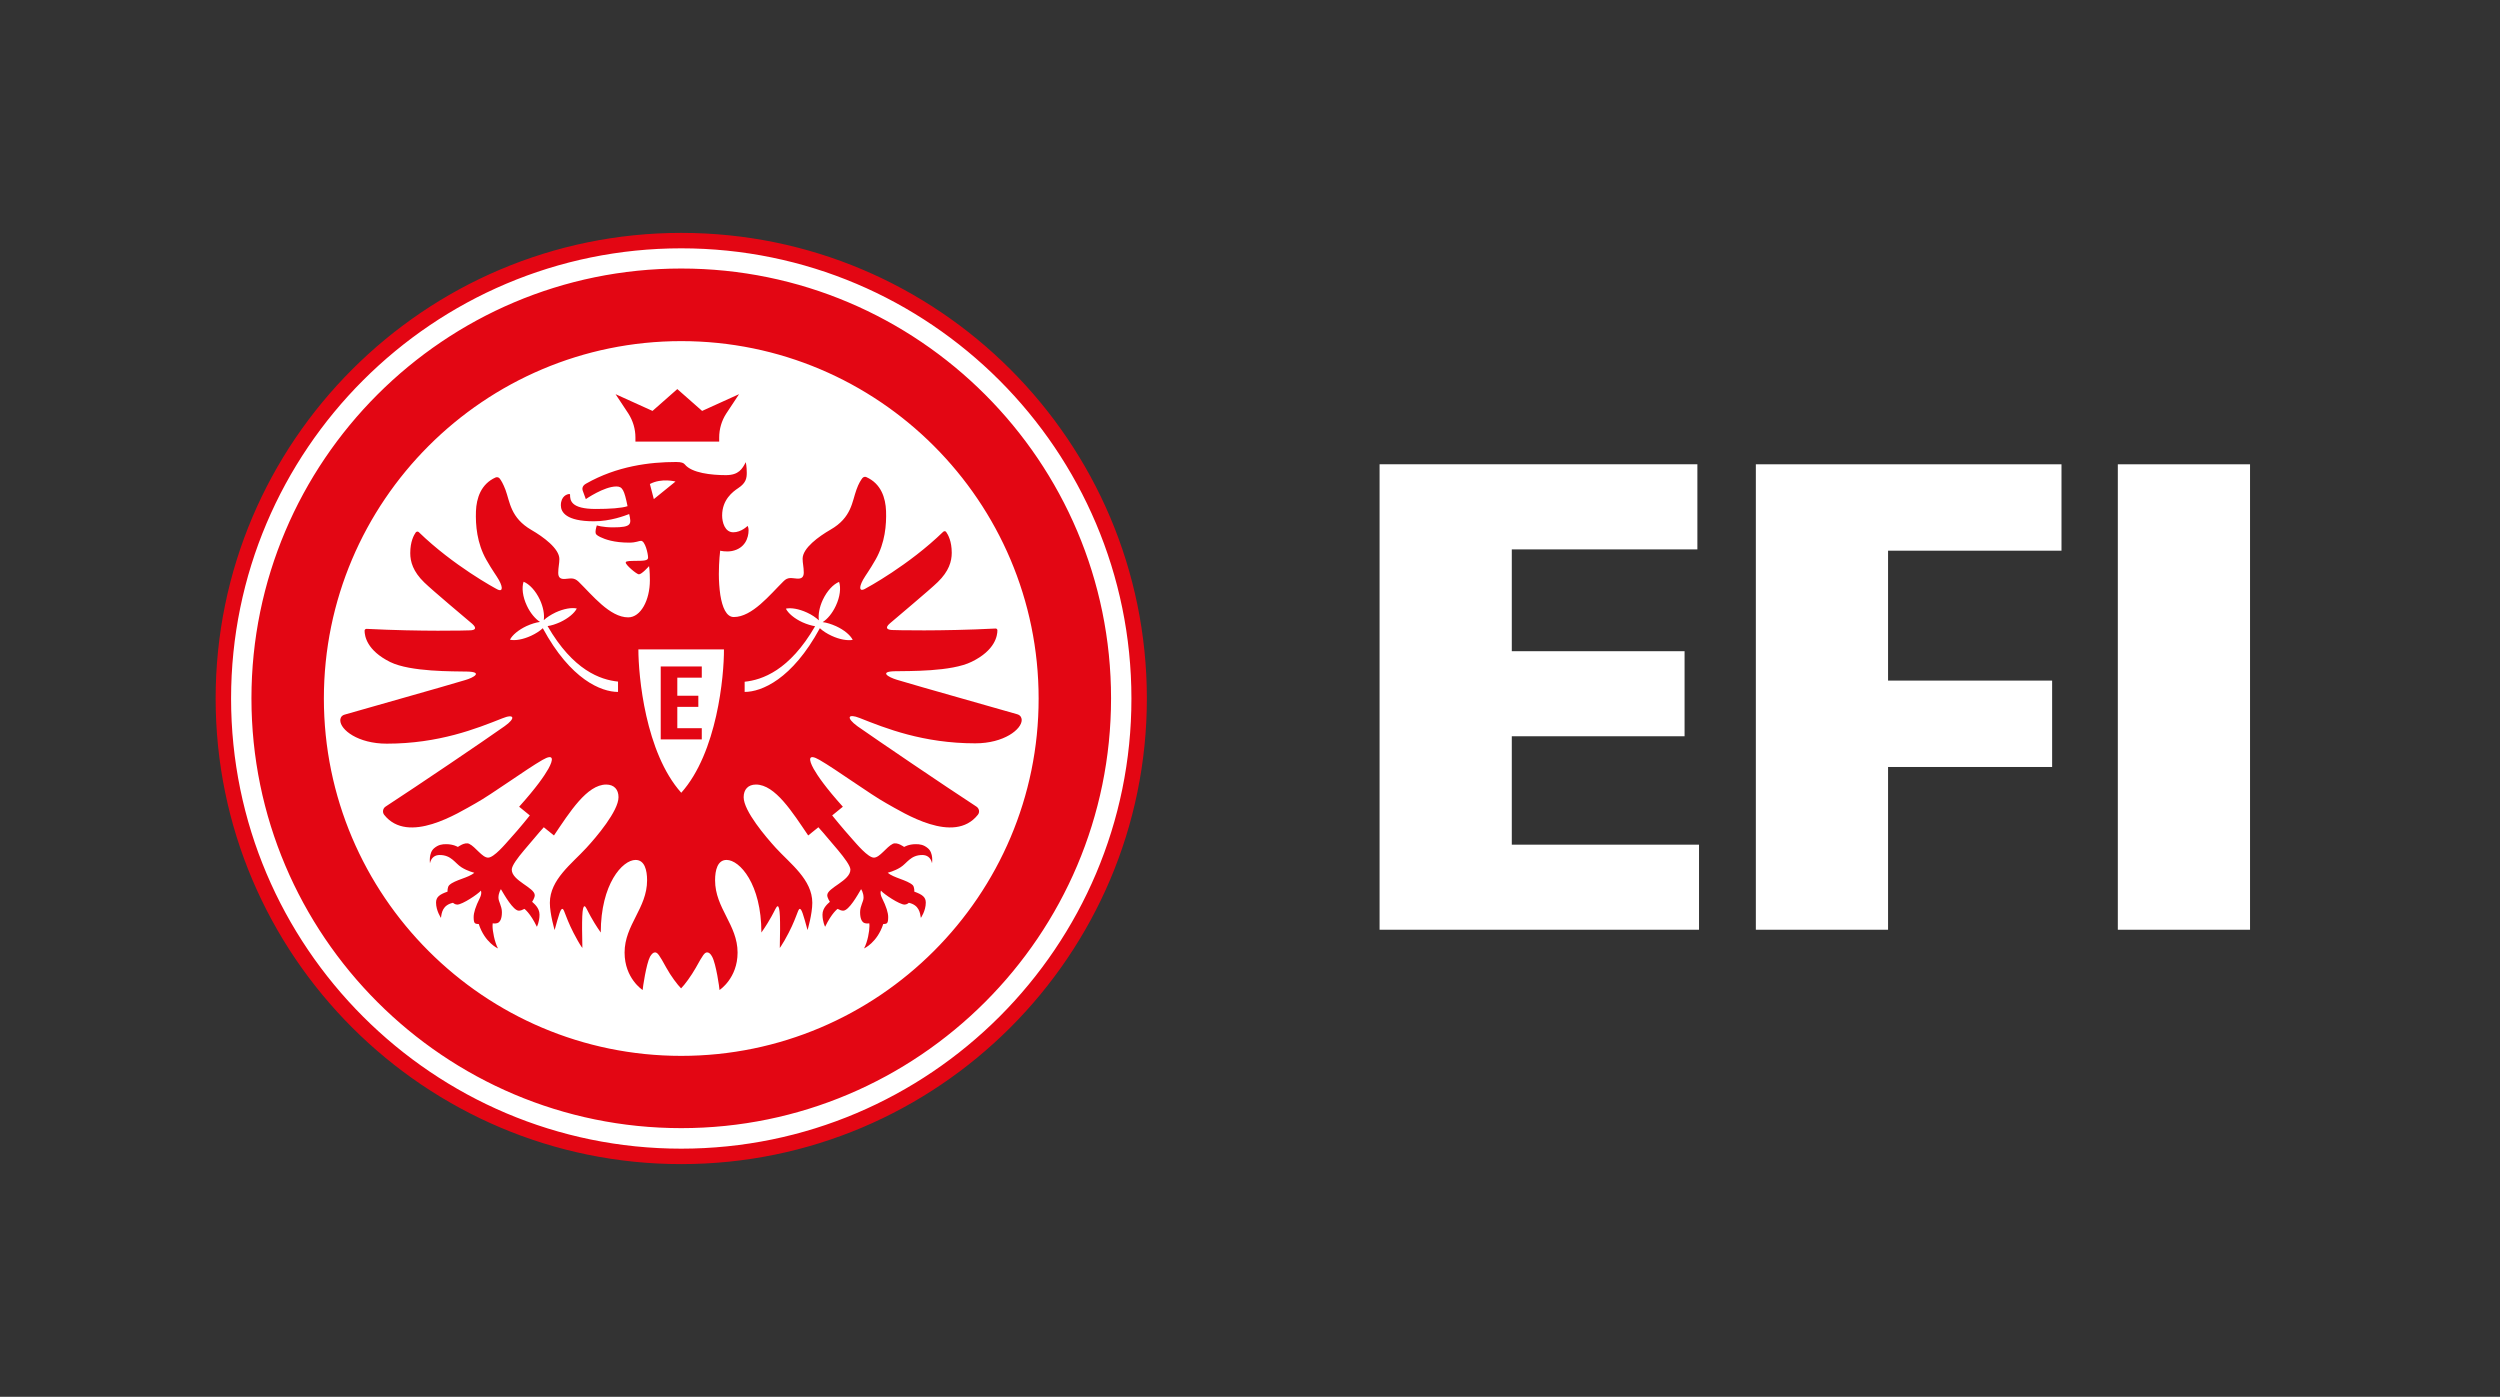
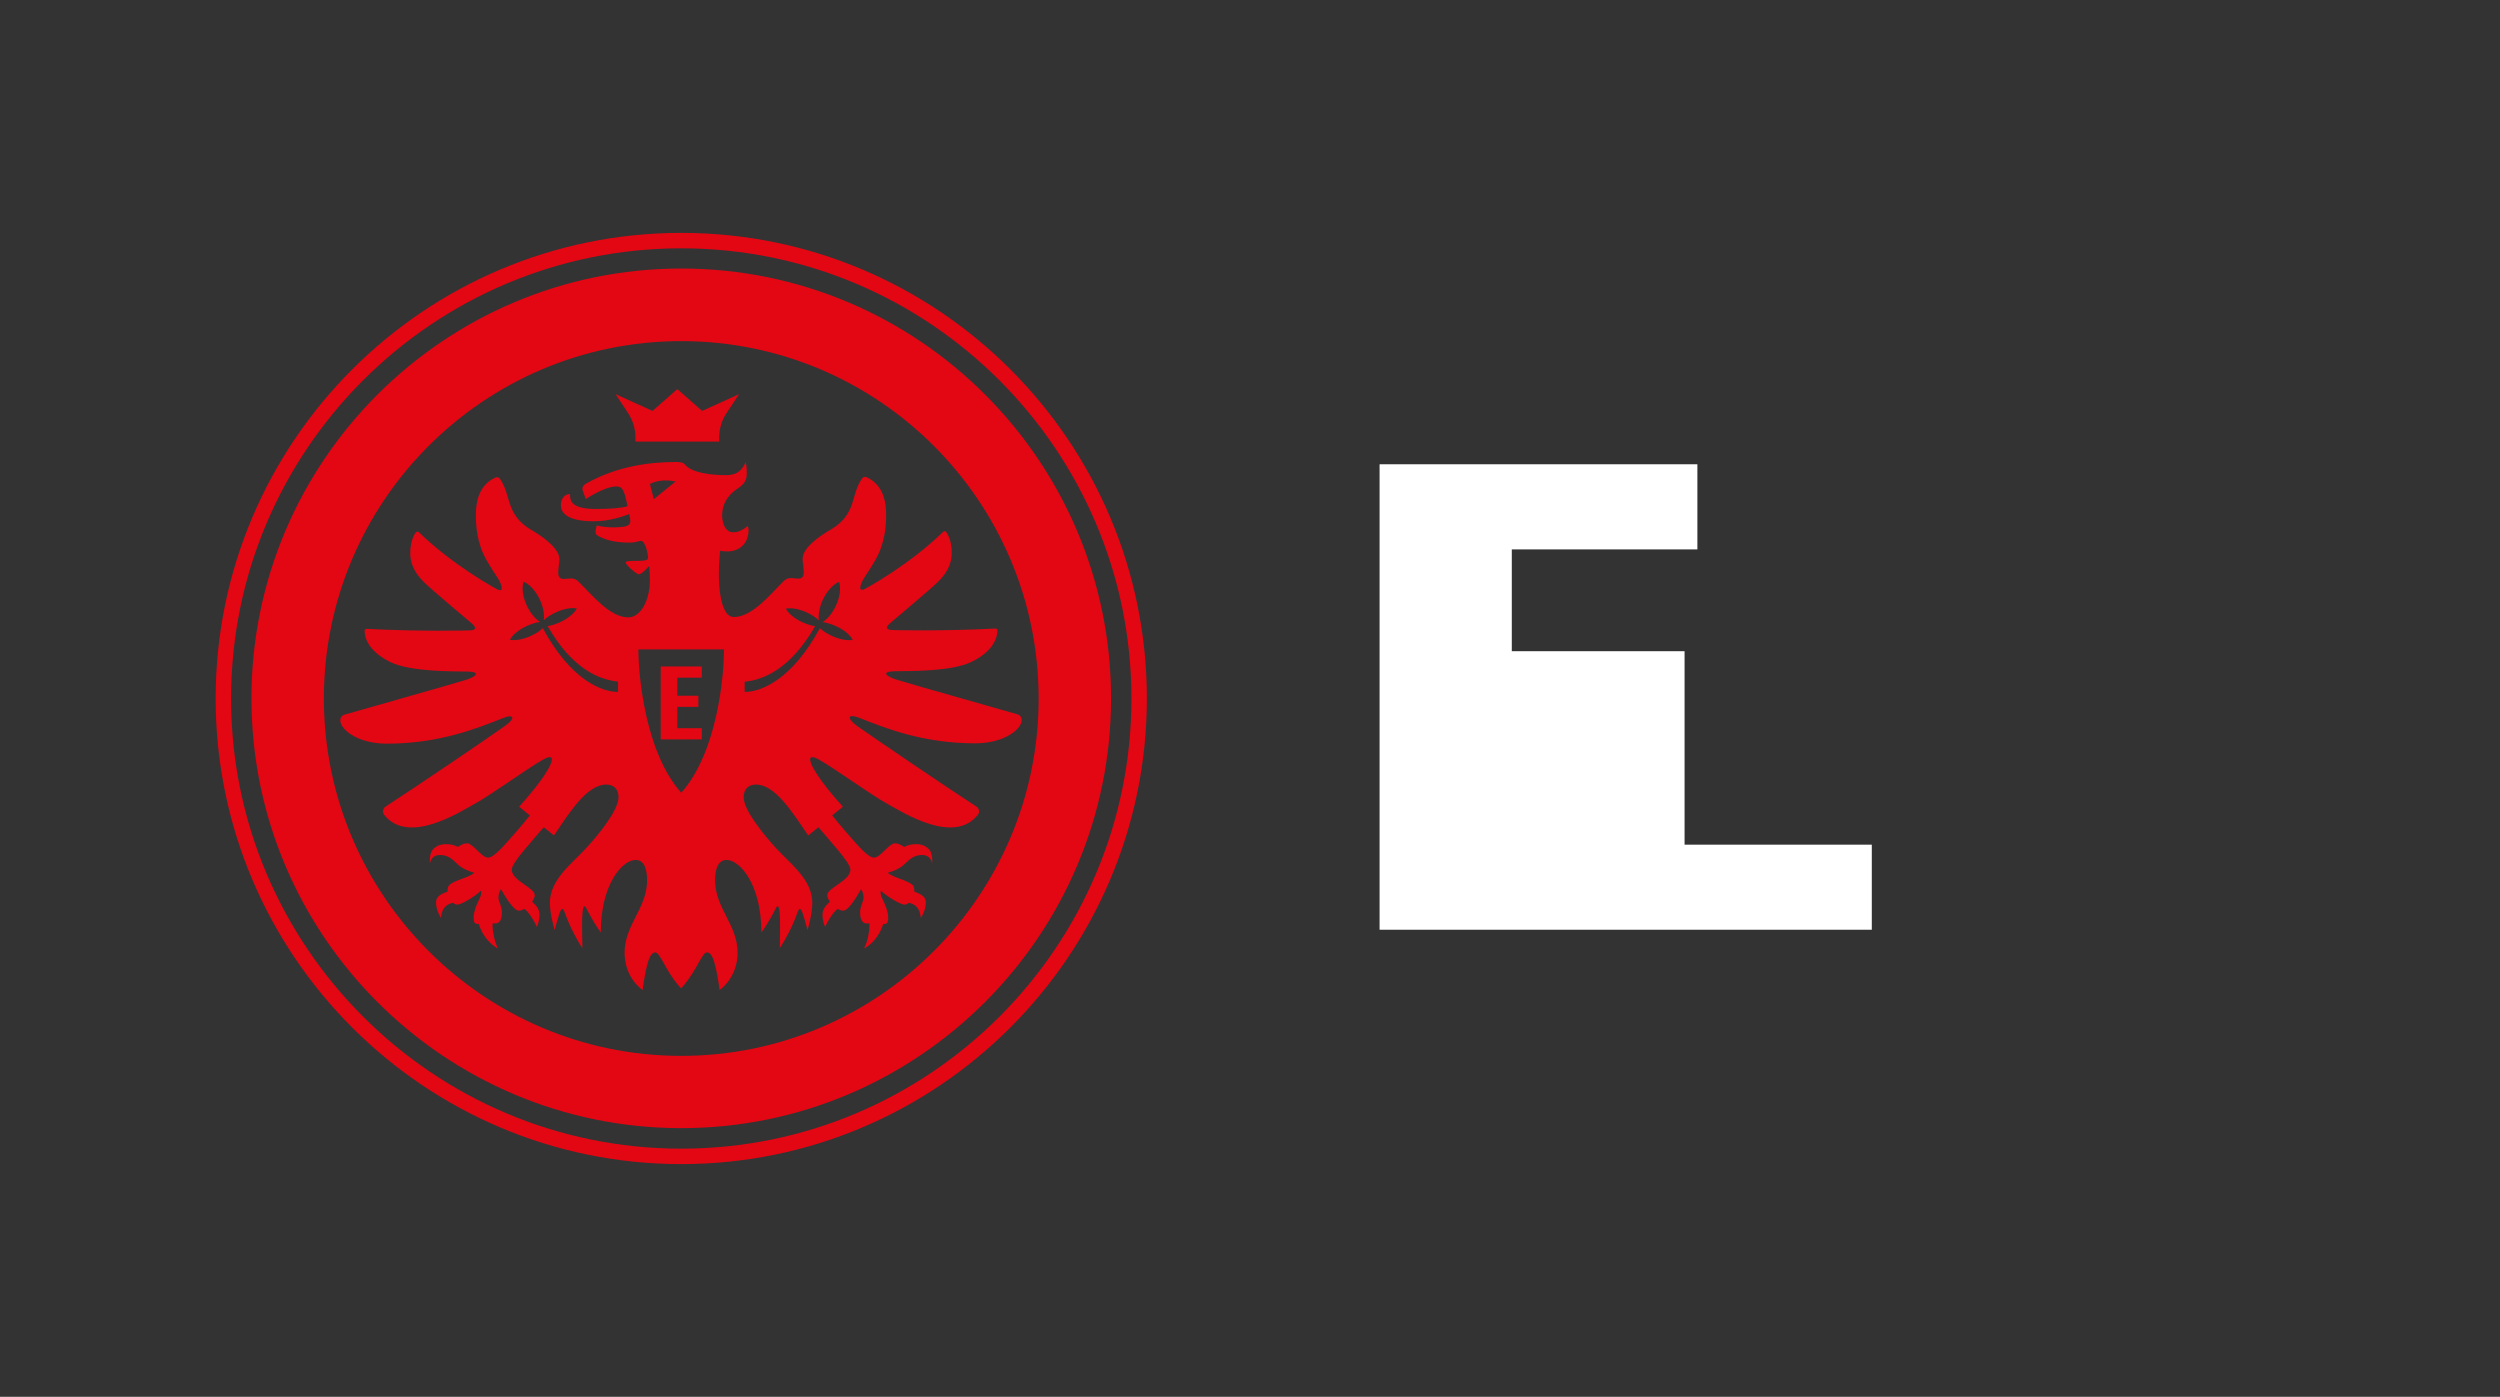
<svg xmlns="http://www.w3.org/2000/svg" version="1.1" x="0px" y="0px" viewBox="0 0 1522.2 850.5" style="enable-background:new 0 0 1522.2 850.5;" xml:space="preserve">
  <rect x="0" y="0" width="1522.2" height="850.5" fill="#333333" stroke="none" />
  <style type="text/css">
	.st0{display:none;}
	.st1{display:inline;}
	.st2{fill:#FFFFFF;}
	.st3{fill:#E30613;}
</style>
  <g id="Hintergrund" class="st0">
-     <rect y="0" class="st1" width="1522.2" height="850.5" />
-   </g>
+     </g>
  <g id="Logo">
    <g>
      <g>
-         <path class="st2" d="M696.6,425.2c0,155.6-126.1,281.7-281.7,281.7S133.1,580.8,133.1,425.2s126.1-281.7,281.7-281.7     S696.6,269.6,696.6,425.2" />
        <path class="st3" d="M414.8,141.8c-156.3,0-283.5,127.2-283.5,283.5c0,156.3,127.2,283.5,283.5,283.5     c156.3,0,283.5-127.2,283.5-283.5C698.3,268.9,571.2,141.8,414.8,141.8z M414.8,699.4c-151.1,0-274.1-123-274.1-274.1     c0-151.2,123-274.1,274.1-274.1c151.2,0,274.1,123,274.1,274.1C689,576.4,566,699.4,414.8,699.4z M414.8,163.5     c-144.3,0-261.7,117.4-261.7,261.7c0,144.3,117.4,261.7,261.7,261.7c144.3,0,261.7-117.4,261.7-261.7     C676.5,280.9,559.2,163.5,414.8,163.5z M414.8,642.9c-120,0-217.6-97.6-217.6-217.6c0-120,97.6-217.6,217.6-217.6     c120,0,217.6,97.6,217.6,217.6C632.5,545.2,534.8,642.9,414.8,642.9z M450,240c0,0-4,6-7.8,11.8c-2.8,4.3-4.3,9.4-4.3,14.6v2.5     h-51v-2.5c0-5.2-1.5-10.2-4.3-14.6c-3.8-5.8-7.8-11.8-7.8-11.8l22.5,10.2l15.1-13.3l15.1,13.3L450,240z M402.3,450.4v-44.6h25     v6.8h-14.9v11h12.8v6.8h-12.8v13h14.9v6.8H402.3z M523.5,437.2c15.6,6.2,38.6,15.4,70.3,15.4c17.6,0,28.3-8.6,28.3-14.2     c0-0.8-0.3-2.8-2.7-3.5c-12.3-3.6-59.1-16.7-73.3-21c-5.3-1.6-11-5-1.2-5.2c8.3-0.2,34.4,0.4,46.8-5.8     c14.3-7,15.6-15.9,15.6-19.1c0-0.7-0.6-1.2-1.2-1.1c-33.5,1.7-61.1,1-63,0.9c-3-0.2-4.4-1.3-1.3-4c3.4-3,24.3-20.4,29.2-25.2     c6.8-6.6,8.5-12.6,8.5-17.8c0-7.1-2.2-11-3.4-12.7c-0.4-0.6-1.2-0.6-1.8-0.1c-21,20.4-46.4,34.1-47.9,34.9     c-2.7,1.4-3.8-0.4-0.9-5.7c1.7-3,3.9-5.7,7.7-12.4c5.7-10.1,6.6-21,6.3-29.5c-0.3-7.9-3-16.6-12-20.6c-0.8-0.4-1.8-0.1-2.4,0.6     c-0.9,1.2-2.3,3.3-3.6,7c-2.7,7.3-2.9,17-15.8,24.4c-7.1,4.1-17,11.2-17,17.7c0,2.7,0.7,5.1,0.7,8.4c0,2.8-1.3,3.9-4.1,3.7     c-3.3-0.2-5.5-1.2-8.3,1.7c-8.2,8.1-19,21.7-30.2,21.7c-4.6,0-7-6-8.2-13.4c-0.6-4.1-0.9-8.6-0.9-12.8c0-7.7,0.8-14.2,0.8-14.2     s3.5,0.9,7.2,0.2c8-1.6,10.1-8.1,10.1-12.6c0-1.4-0.4-2.4-0.6-2.7c0,0-3.8,3.9-8.7,3.9c-5.2,0-6.8-6.2-6.8-10.2     c0-9.7,6.5-14.5,9.8-16.7c4.9-3.2,5.2-6.3,5.2-9.4c0-3.8-0.6-6.4-0.6-6.4c-2.1,4-4.2,7.9-12.1,7.9c-8.9,0-20.8-1.3-25-6.5     c-0.7-0.9-2-1.5-5.3-1.5c-16.1,0-36.1,2.5-54.9,13.2c-2.5,1.4-2.3,3.3-2,4.2c0.6,1.8,1.9,5.2,1.9,5.2s11.1-7.7,18.6-7.7     c3.7,0,4.8,2.1,6.8,12c-3.5,1.2-10.9,1.7-19.3,1.7c-15.3,0-15.7-5.3-15.7-8.7c0-0.2-0.1-0.4-0.4-0.4c-1.3,0-5.2,1.2-5.2,6.9     c0,4.1,3.2,9.7,20.1,9.7c10.2,0,18.8-3.4,21.5-4.4c1.4,6.1,1.7,8.1-9.8,8.1c-6.5,0-9.9-1.2-9.9-1.2s-0.8,2.3-0.8,4     c0,1.4,0.7,2,2.9,3.1c2.9,1.4,8.3,3.4,17.6,3.4c4.2,0,5.9-1.1,7.2-1.1c2.5,0,4.3,7.8,4.3,10.2c0,1.9-2.4,2-8.5,2     c-5.1,0-5,0.6-5.1,1c-0.2,1.4,6.7,7.2,8,7.2c1.8,0,6-4.8,6.2-5c0,0,0.5,3,0.5,8.6c0,12.2-5.6,22.6-13.2,22.6     c-11.2,0-21.9-13.6-30.2-21.7c-2.9-2.8-5-1.9-8.3-1.7c-2.8,0.2-4.1-0.9-4.1-3.7c0-3.3,0.7-5.7,0.7-8.4c0-6.4-9.9-13.6-17-17.7     c-12.8-7.4-13.1-17.1-15.8-24.4c-1.4-3.7-2.7-5.9-3.6-7c-0.6-0.7-1.5-0.9-2.4-0.6c-9,4-11.7,12.7-12,20.6     c-0.3,8.5,0.6,19.4,6.3,29.5c3.8,6.7,6,9.4,7.7,12.4c2.9,5.3,1.8,7.1-0.9,5.7c-1.4-0.7-26.9-14.5-47.9-34.9     c-0.5-0.5-1.3-0.4-1.8,0.1c-1.2,1.7-3.4,5.6-3.4,12.7c0,5.2,1.7,11.2,8.5,17.8c4.9,4.8,25.7,22.2,29.2,25.2     c3.1,2.8,1.8,3.9-1.3,4c-1.9,0.1-29.4,0.8-63-0.9c-0.7,0-1.2,0.5-1.2,1.1c0,3.2,1.3,12,15.6,19.1c12.5,6.1,38.5,5.6,46.8,5.8     c9.9,0.2,4.1,3.7-1.2,5.2c-14.2,4.3-61,17.4-73.3,21c-2.5,0.7-2.7,2.7-2.7,3.5c0,5.7,10.7,14.2,28.3,14.2     c31.7,0,54.7-9.2,70.3-15.4c0,0,0,0,0,0c7.3-3,8.5-0.2,1.4,4.8c-13,9.2-52.3,35.8-72.4,48.9c-1.7,1.1-2.1,3.4-0.9,5     c14.6,18.4,45.1-1.1,55.7-7c9.9-5.5,30.6-20.6,40.7-26.4c7.1-4.1,6.7-0.2,3.6,5.4c-2.5,4.4-7.3,11.4-17.8,23.1l6.5,5.3     c0,0-6,7.6-12.3,14.5c-2.5,2.8-9.5,11.2-13.1,11.2c-3.6,0-7.6-6.5-11.5-8.4c-2.7-1.3-6.9,1.9-6.9,1.9s-2.7-1.7-7.1-1.7     c-2.5,0-4.8,0.3-7.4,2.5c-3.4,2.9-2.5,9.1-2.5,9.1c0.8-3.7,3.3-5,5.9-5c7.2,0,9.3,5,13.3,7.5c3.6,2.3,7.8,3.3,7.8,3.3     c-3.4,3.1-11.8,4.3-15.2,7.5c-1.3,1.2-1.1,4-1.1,4c-4.9,1.7-7,3.3-7,6.7c0,4.9,3,9.3,3,9.3c0.4-3.2,1-7.8,7.3-9.2     c0,0,1.2,1.1,2.6,1.1c3.1,0,12.7-6.4,14.4-8.5c0,0,0.8,1.5-0.6,4.4c-2.7,5.4-3.8,9.1-3.8,11.7c0,1.9,0.2,3,0.6,3.5     c0.7,0.9,2.5,0.7,2.5,0.7c3.7,11.4,11.7,14.9,11.7,14.9c-2.1-4.1-3.3-10.5-3.3-13.8c0-0.7,0.1-1.5,0.1-1.5     c1.2,0.2,2.6,0.1,3.4-0.4c1.2-0.8,2.2-2.5,2.2-6.4c0-3.7-2.1-6.4-2.1-8.8c0-3.1,1.5-5.2,1.5-5.2c2,3.4,7.5,13.1,10.9,13.1     c1.1,0,2.1-0.4,3.4-1.1c0,0,3.5,2.4,7.6,10.9c0,0,1.6-3,1.6-7.4c0-4.3-3.6-6.9-4.5-7.8c0,0,1.6-2.4,1.6-4c0-4.7-14-8.8-14-15.6     c0-2.4,3.6-7.2,7.5-11.8c8.6-10.3,12-14,12-14l6.2,5c9.5-14.1,20.1-31,31.8-31c4.8,0,7.5,3,7.5,7.7c0,8.4-13.5,24.3-19.6,30.9     c-8.8,9.6-22.2,19.3-22.2,33.4c0,6.9,2.9,16.6,2.9,16.6c2.6-9.5,3.6-12.9,4.7-12.9c1.4,0,1.9,6.2,9.3,19.2     c1.9,3.4,2.9,4.6,2.9,4.6c-0.4-17.5-0.2-25.4,1.3-25.4c0.8,0,1.6,2.4,3.8,6.3c3.1,5.6,6.1,9.7,6.1,9.7     c0-29.5,13.2-44.2,21.2-44.2c5.5,0,7,6.2,7,12.4c0,17-13.7,27.1-13.7,44c0,15.8,11,22.8,11,22.8c0-1.1,2.2-16,4.5-20.3     c1-1.7,2-2.6,3-2.6c1.6,0,2.6,1.5,6.9,9.3c2.8,5.1,6.8,10.4,9,12.6c2.2-2.2,6.1-7.5,9-12.6c4.3-7.8,5.3-9.3,6.9-9.3     c1.1,0,2.1,0.9,3,2.6c2.4,4.3,4.5,19.2,4.5,20.3c0,0,11-7.1,11-22.8c0-16.9-13.7-27-13.7-44c0-6.2,1.5-12.4,7-12.4     c8,0,21.2,14.7,21.2,44.2c0,0,3-4.1,6.1-9.7c2.2-3.9,3-6.3,3.8-6.3c1.5,0,1.7,7.9,1.3,25.4c0,0,1-1.3,2.9-4.6     c7.5-13.1,7.9-19.2,9.3-19.2c1.1,0,2.1,3.4,4.7,12.9c0,0,2.9-9.7,2.9-16.6c0-14.1-13.4-23.8-22.2-33.4     c-6.1-6.7-19.6-22.5-19.6-30.9c0-4.7,2.7-7.7,7.5-7.7c11.7,0,22.3,17,31.8,31l6.2-5c0,0,3.4,3.7,12,14c3.9,4.7,7.5,9.5,7.5,11.8     c0,6.8-14.1,11-14.1,15.6c0,1.6,1.6,4,1.6,4c-0.9,0.9-4.5,3.5-4.5,7.8c0,4.3,1.6,7.4,1.6,7.4c4.1-8.5,7.6-10.9,7.6-10.9     c1.3,0.7,2.4,1.1,3.4,1.1c3.5,0,8.9-9.7,10.9-13.1c0,0,1.5,2,1.5,5.2c0,2.4-2.1,5-2.1,8.8c0,3.9,1,5.6,2.2,6.4     c0.8,0.5,2.2,0.6,3.4,0.4c0,0,0.1,0.8,0.1,1.5c0,3.3-1.1,9.7-3.3,13.8c0,0,8-3.5,11.7-14.9c0,0,1.8,0.2,2.4-0.7     c0.4-0.5,0.6-1.6,0.6-3.5c0-2.6-1.1-6.3-3.8-11.7c-1.4-2.8-0.6-4.4-0.6-4.4c1.7,2.1,11.3,8.5,14.4,8.5c1.4,0,2.6-1.1,2.6-1.1     c6.2,1.4,6.8,6,7.3,9.2c0,0,3-4.3,3-9.3c0-3.4-2.1-4.9-7-6.7c0,0,0.2-2.8-1-4c-3.4-3.1-11.7-4.4-15.2-7.5c0,0,4.2-1,7.8-3.3     c4-2.5,6.1-7.5,13.3-7.5c2.6,0,5.1,1.3,5.9,5c0,0,1-6.2-2.5-9.1c-2.6-2.2-4.9-2.5-7.4-2.5c-4.4,0-7.1,1.7-7.1,1.7     s-4.2-3.2-6.9-1.9c-3.9,1.9-7.9,8.4-11.5,8.4c-3.6,0-10.6-8.4-13.1-11.2c-6.2-6.9-12.3-14.5-12.3-14.5l6.5-5.3     c-10.5-11.7-15.3-18.7-17.8-23.1c-3.1-5.6-3.5-9.5,3.6-5.4c10.1,5.8,30.8,20.9,40.7,26.4c10.6,5.9,41.1,25.4,55.7,7     c1.3-1.6,0.8-3.9-0.9-5c-20.1-13.1-59.4-39.8-72.4-48.9C515,437,516.2,434.3,523.5,437.2z M376.3,421.3     c-10.2,0-28.9-7.5-45.8-38.8c-1.8,1.7-4.3,3.3-7.1,4.6c-5,2.3-9.8,3.1-12.9,2.4c1.4-2.8,5.2-6,10.1-8.3c2.9-1.3,5.7-2.2,8.2-2.5     c-2.9-1.9-5.9-5.4-8-9.9c-2.6-5.5-3.2-11-2-14.6c3.5,1.4,7.3,5.4,9.9,10.9c2.1,4.5,2.9,9.1,2.4,12.5c1.8-1.7,4.3-3.3,7.2-4.7     c5-2.3,9.8-3.1,12.9-2.4c-1.4,2.8-5.2,6-10.1,8.3c-2.7,1.2-5.3,2.1-7.7,2.4c15.6,27,32.2,32.7,42.9,33.8V421.3z M395.7,294.7     c7.2-3.8,15.6-1.5,15.6-1.5l-13.2,10.7L395.7,294.7z M414.8,482.7c-21.9-24.5-26.1-71.2-26.1-87.3h52.1     C440.9,411.4,436.7,458.2,414.8,482.7z M506.3,387.1c-2.8-1.3-5.3-2.9-7.1-4.6c-16.9,31.2-35.6,38.8-45.8,38.8v-6.2     c10.6-1.1,27.3-6.8,42.9-33.8c-2.4-0.4-5-1.2-7.7-2.4c-5-2.3-8.7-5.5-10.1-8.3c3.1-0.7,7.9,0.1,12.9,2.4c2.9,1.3,5.3,3,7.2,4.7     c-0.5-3.5,0.3-8,2.4-12.5c2.6-5.5,6.4-9.5,9.9-10.9c1.2,3.6,0.6,9.1-2,14.6c-2.1,4.5-5.1,8.1-8,9.9c2.5,0.3,5.3,1.2,8.2,2.5     c5,2.3,8.7,5.5,10.1,8.3C516.1,390.2,511.2,389.4,506.3,387.1z" />
      </g>
      <g>
        <g>
-           <path class="st2" d="M840,282.7h193.5v51.8H920.5v62h105.2v51.8H920.5v66h114v51.8H840V282.7z" />
-           <path class="st2" d="M1069.1,282.7h186.1v52.6h-105.6v79.1h99.9V467h-99.9v99.1h-80.5V282.7z M1289.5,282.7h80.5v283.4h-80.5      V282.7z" />
+           <path class="st2" d="M840,282.7h193.5v51.8H920.5v62h105.2v51.8v66h114v51.8H840V282.7z" />
        </g>
      </g>
    </g>
  </g>
</svg>